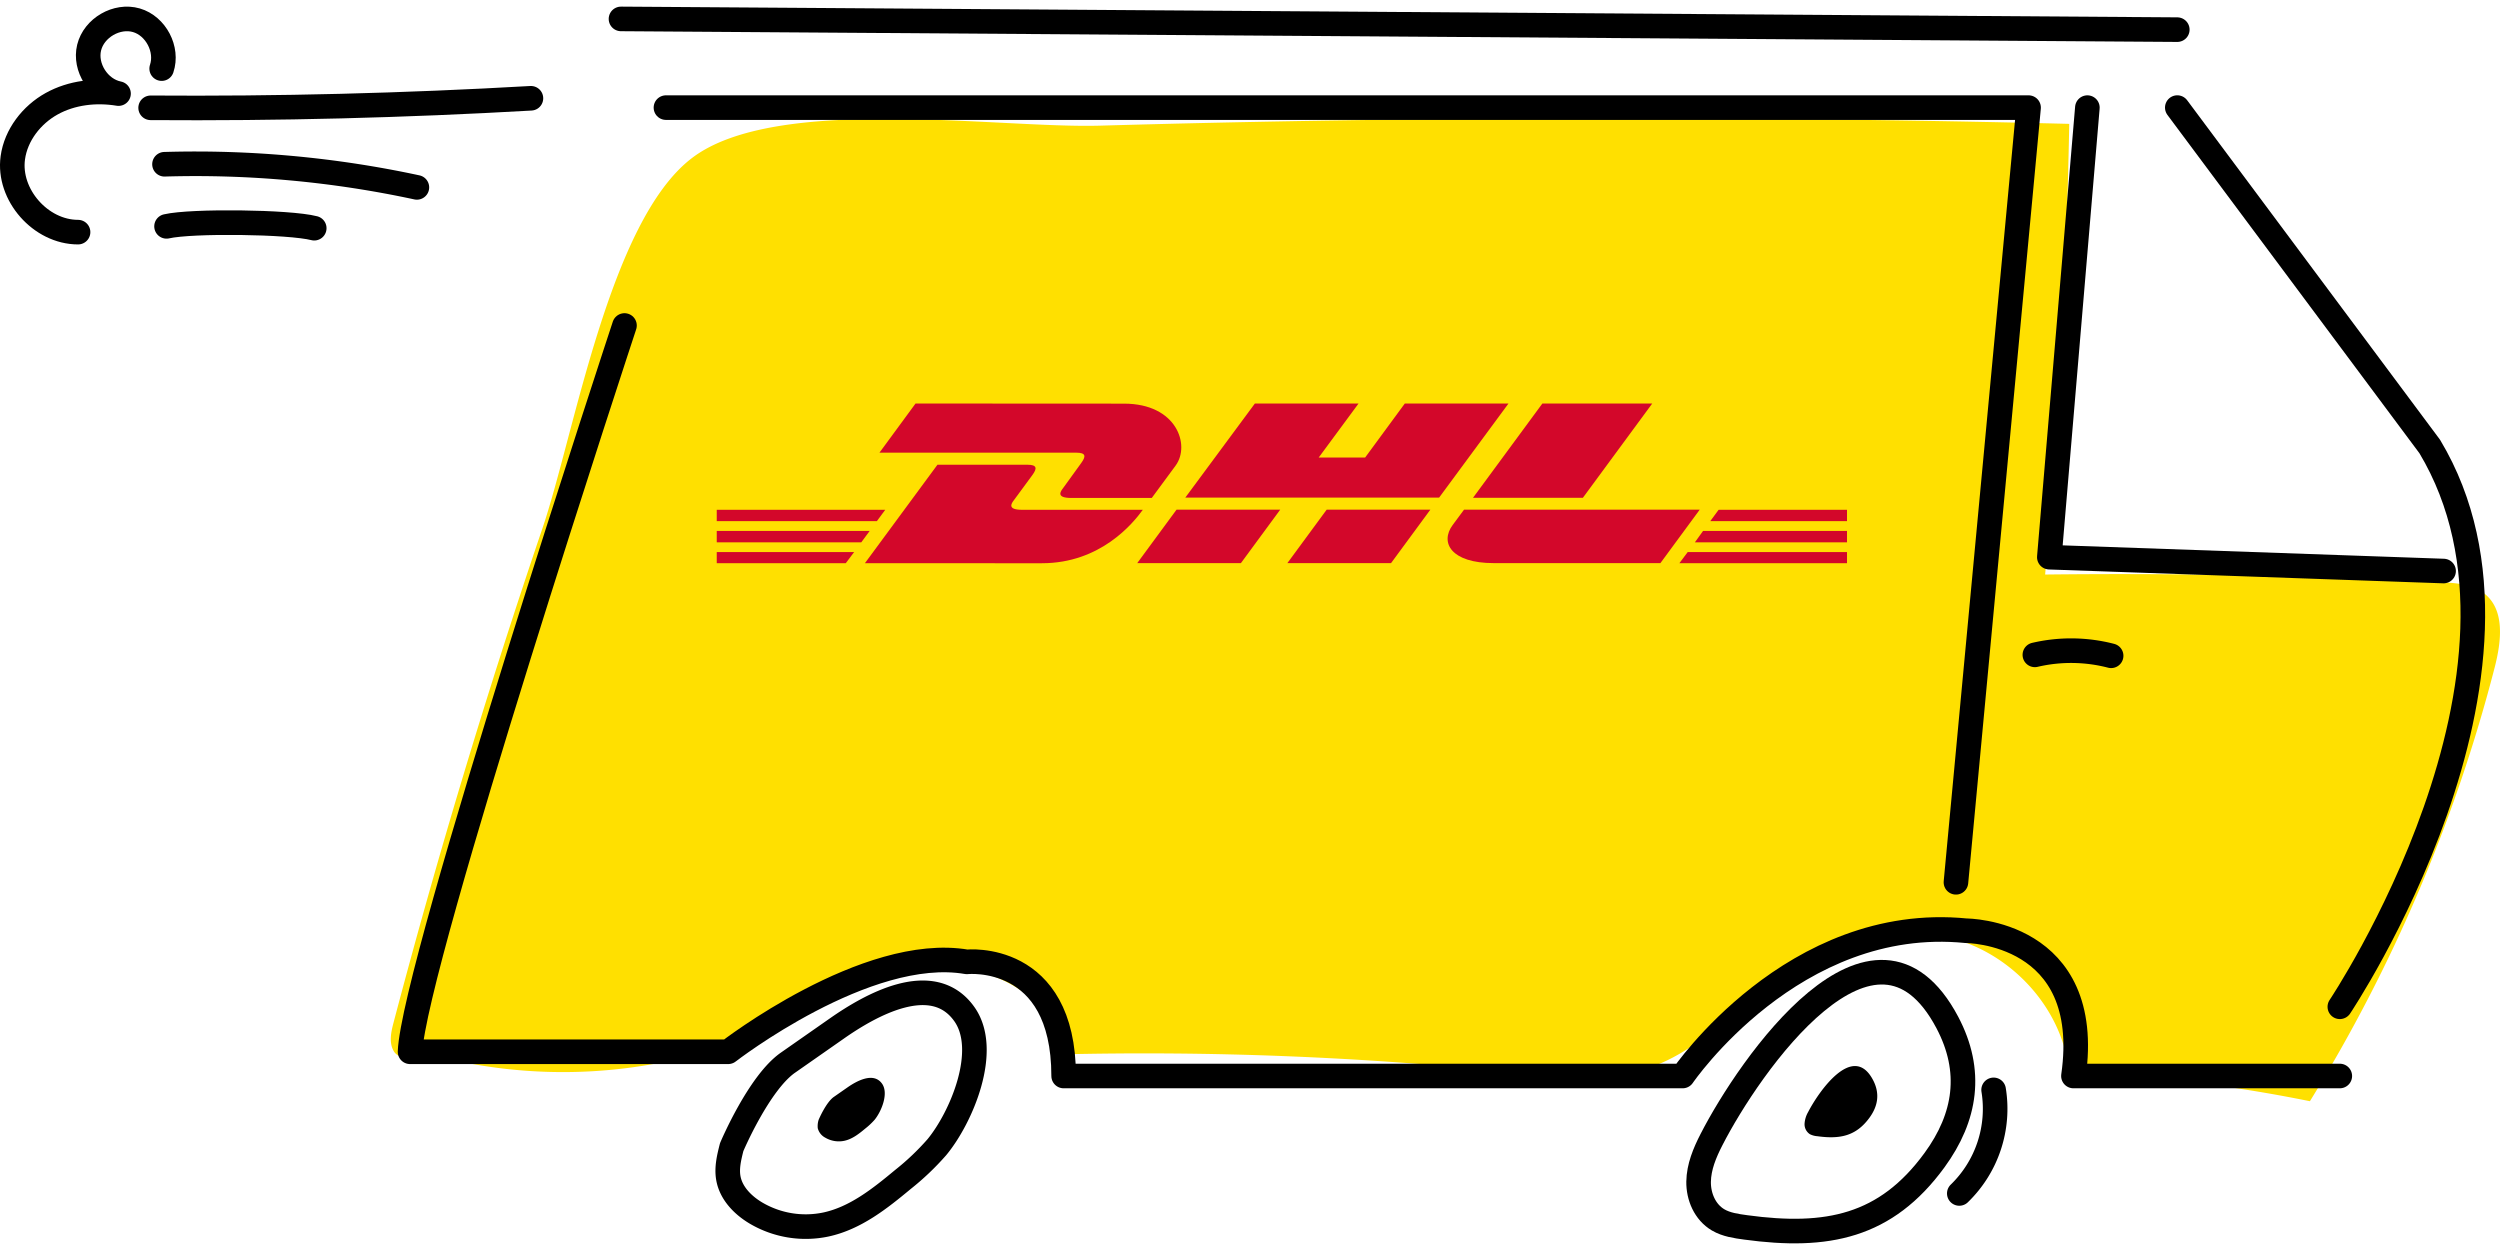
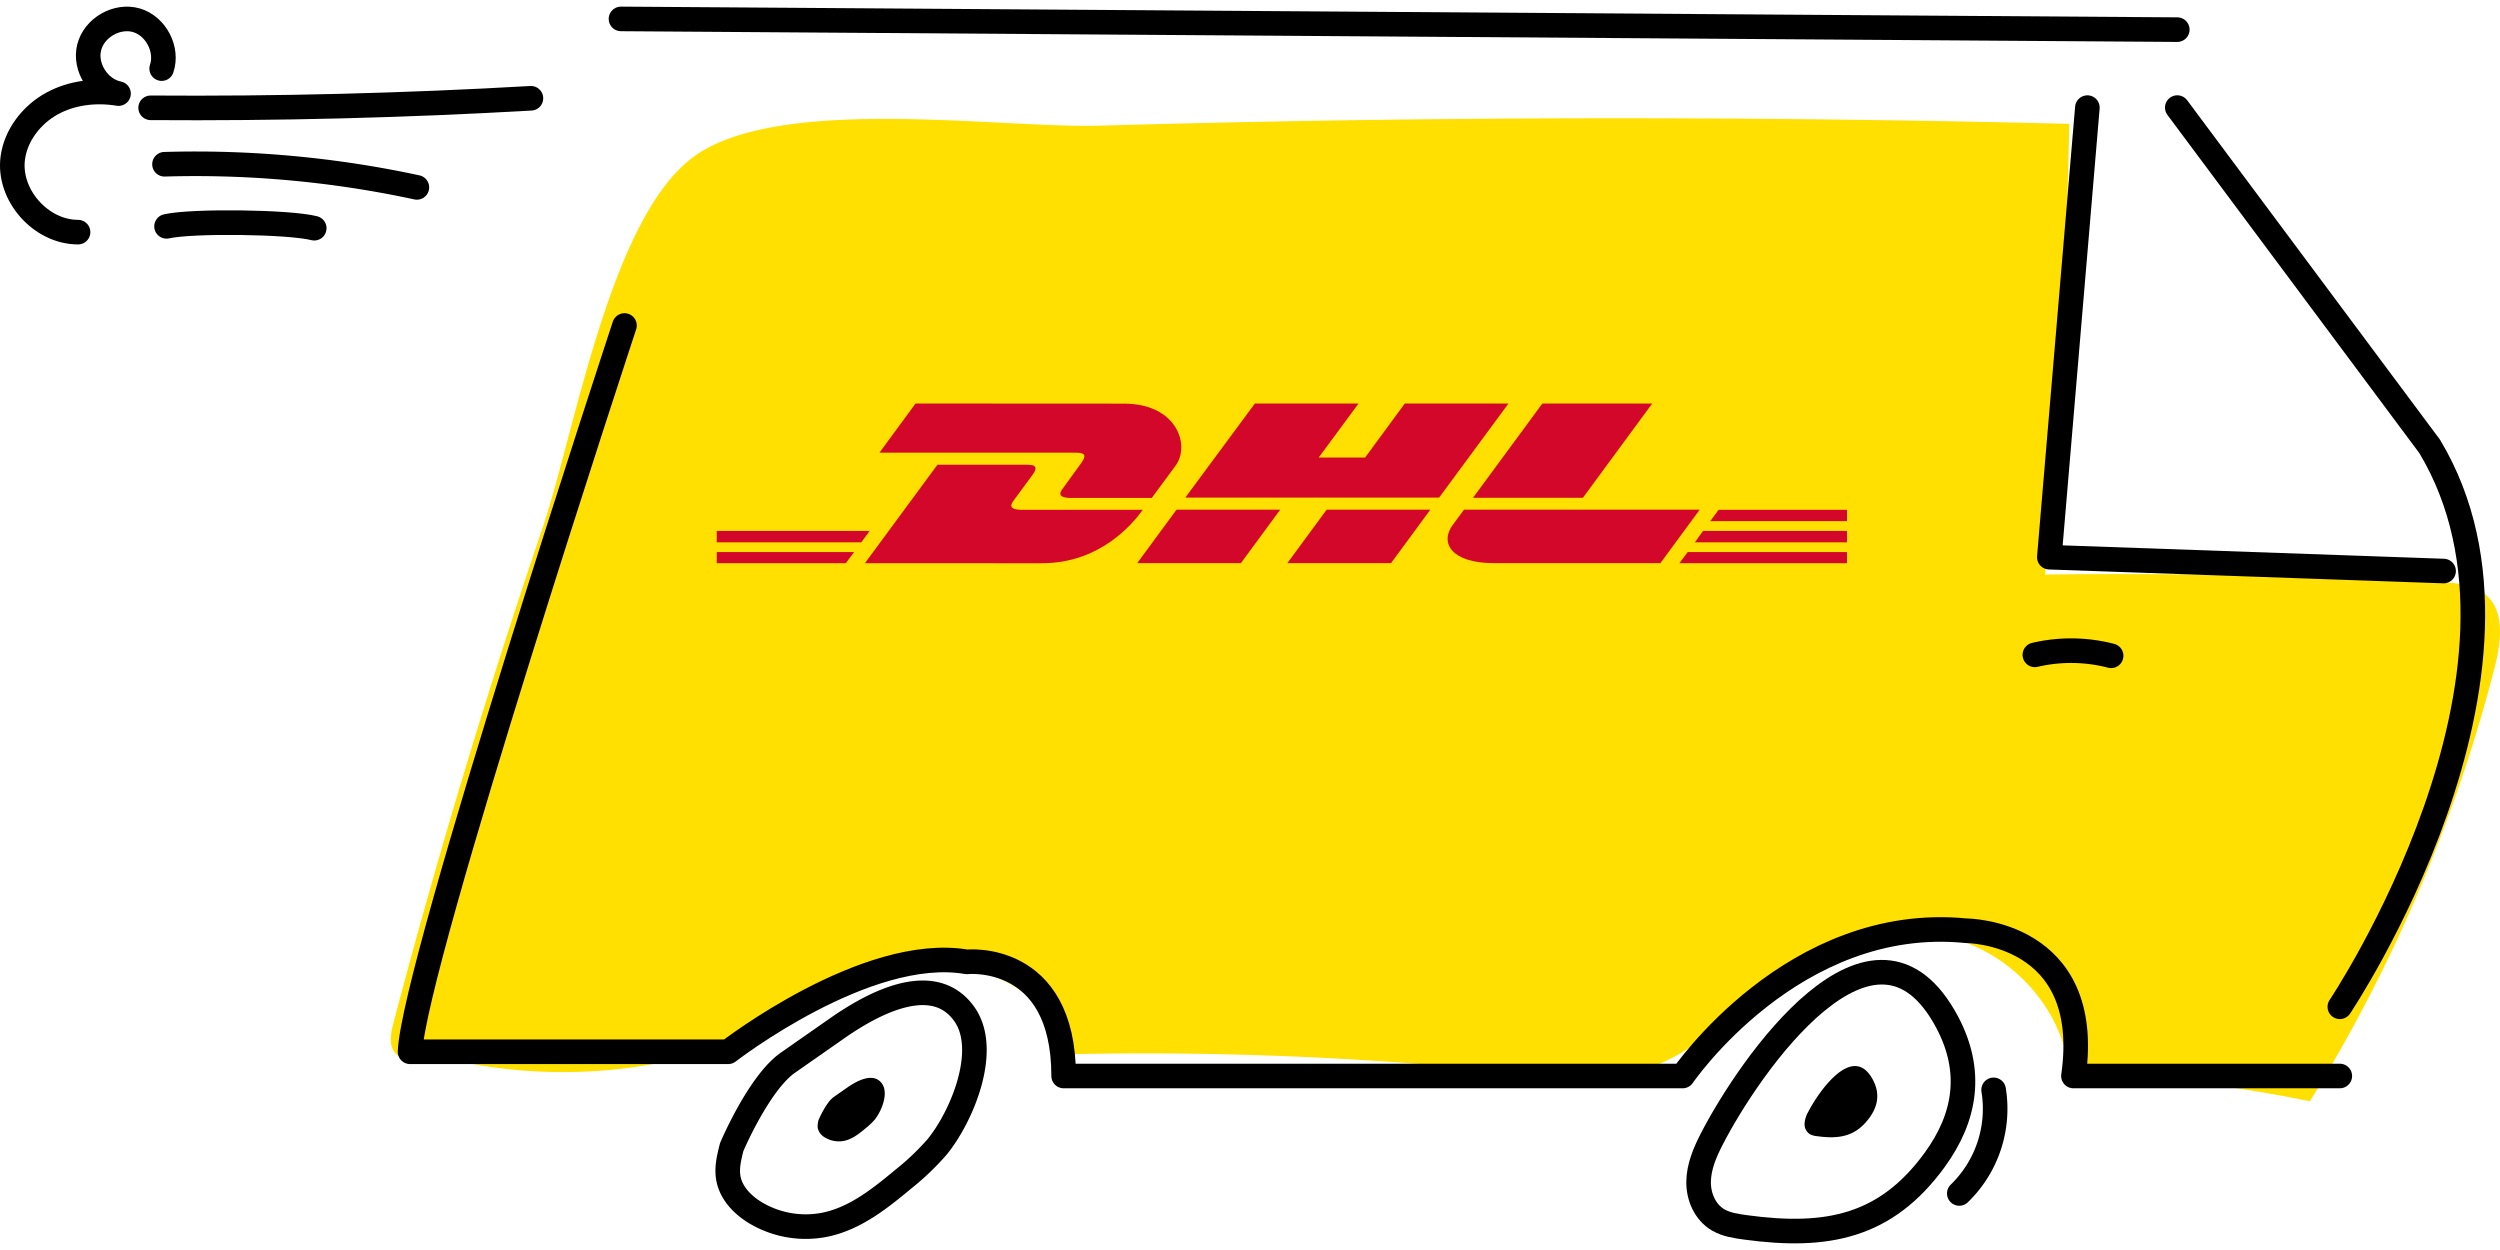
<svg xmlns="http://www.w3.org/2000/svg" width="400" height="200" viewBox="0 0 864.71 427.77">
  <title>car</title>
  <path d="M136.13,351.38c-.87,3.3-1.68,7,.09,9.95s7.27,3.15,7.94-.2a176.58,176.58,0,0,0,120.4-7c18.65-8.1,36.43-19.61,56.65-21.78s44.13,9.77,45.57,30.05a1234,1234,0,0,1,156.29,6.23c16.18,1.68,33,3.6,48.32-1.94,20.28-7.34,33.94-26.33,52.56-37.22,17.07-10,38.7-12.58,57.09-5.29s32.75,24.83,34.64,44.52a511.44,511.44,0,0,1,83.28,9.9,543.65,543.65,0,0,0,63.9-150c2.23-8.68,3.66-19.42-3.14-25.25-4.09-3.5-9.89-4-15.27-4.24q-68.48-3.49-137.07-2.68,6.86-77.76,8.34-155.88-167.61-4.15-335.28.62c-35.21,1-112-10.92-141.06,11.17-28.61,21.73-40.64,95.35-51.78,128.18Q158.89,265,136.13,351.38Z" style="fill:#ffe000" />
  <path d="M216,110.29s-73,221.3-74.17,251.21H251.87s47.85-37.08,82.54-31.1c0,0,33.49-3.59,33.49,39.48H582s38.28-56.22,98.09-50.24c0,0,44.26,0,37.08,50.24H809.3" style="fill:none;stroke:#000;stroke-linecap:round;stroke-linejoin:round;stroke-width:8.504px" />
  <path d="M809.31,345.94s77.75-116,31.1-193.79L753.09,34.92" style="fill:none;stroke:#000;stroke-linecap:round;stroke-linejoin:round;stroke-width:8.504px" />
-   <polyline points="230.34 34.93 701.65 34.93 676.53 302.88" style="fill:none;stroke:#000;stroke-linecap:round;stroke-linejoin:round;stroke-width:8.504px" />
  <polyline points="721.99 34.93 708.83 190.43 845.2 195.22" style="fill:none;stroke:#000;stroke-linecap:round;stroke-linejoin:round;stroke-width:8.504px" />
  <path d="M272.54,365.27l17-11.88c11.25-7.86,32.95-20.36,43.95-5,9,12.53-1,35.93-9.46,46.13a89.33,89.33,0,0,1-11.75,11.17c-8,6.65-16.45,13.36-26.59,15.55a33.86,33.86,0,0,1-24.28-4c-4.51-2.7-8.55-6.82-9.48-12-.64-3.57.25-7.21,1.14-10.73C253.07,394.48,262.46,372.3,272.54,365.27Z" style="fill:none;stroke:#000;stroke-linecap:round;stroke-linejoin:round;stroke-width:8.504px" />
  <path d="M730.2,224.53a55.09,55.09,0,0,0-26.37-.32" style="fill:none;stroke:#000;stroke-linecap:round;stroke-linejoin:round;stroke-width:8.504px" />
  <path d="M592,391.83c-2.37,4.6-4.41,9.5-4.48,14.62s2.18,10.51,6.76,13.2c2.83,1.66,6.22,2.14,9.51,2.59,28.18,3.84,48.48-.19,65.32-23.25,10.9-14.93,13.31-30.82,4.45-47.61C648.33,303.68,605,366.46,592,391.83Z" style="fill:none;stroke:#000;stroke-linecap:round;stroke-linejoin:round;stroke-width:8.504px" />
  <path d="M625.4,382.35a9.24,9.24,0,0,0-1.23,4A4.11,4.11,0,0,0,626,390a6.85,6.85,0,0,0,2.61.71c7.75,1.06,13.33,0,18-6.39,3-4.1,3.66-8.48,1.22-13.09C640.9,358.1,629,375.37,625.4,382.35Z" />
  <path d="M689.56,374.68a40.75,40.75,0,0,1-11.87,35.82" style="fill:none;stroke:#000;stroke-linecap:round;stroke-linejoin:round;stroke-width:8.504px" />
  <path d="M55.92,21.44c2.24-6.66-2-14.77-8.75-16.73S32.5,7.33,30.83,14.16,34.08,28.71,41,30.08c-7.85-1.29-16.19-.35-23.14,3.51S5.51,44.42,4.43,52.29C2.68,65.08,14.06,78,27,78" style="fill:none;stroke:#000;stroke-linecap:round;stroke-linejoin:round;stroke-width:8.504px" />
  <path d="M56.9,54.52a363.58,363.58,0,0,1,87.29,8" style="fill:none;stroke:#000;stroke-linecap:round;stroke-linejoin:round;stroke-width:8.504px" />
  <path d="M52.1,35q65.81.47,131.54-3.3" style="fill:none;stroke:#000;stroke-linecap:round;stroke-linejoin:round;stroke-width:8.504px" />
  <line x1="214.79" y1="4.25" x2="753.09" y2="7.96" style="fill:none;stroke:#000;stroke-linecap:round;stroke-linejoin:round;stroke-width:8.504px" />
  <path d="M108.69,76.64C100.1,74.4,66.24,74,57.6,76" style="fill:none;stroke:#000;stroke-linecap:round;stroke-linejoin:round;stroke-width:8.504px" />
  <path d="M288.43,377.1l4.63-3.23c3.06-2.14,9-5.54,12-1.37,2.45,3.41-.27,9.78-2.58,12.56a24.23,24.23,0,0,1-3.2,3c-2.17,1.81-4.48,3.64-7.24,4.23a9.25,9.25,0,0,1-6.61-1.09,5.1,5.1,0,0,1-2.58-3.27,7.11,7.11,0,0,1,.31-2.92S285.69,379,288.43,377.1Z" />
  <polygon points="638.85 121.77 638.85 208.04 247.91 208.04 247.91 121.77 638.85 121.77" style="fill:#ffe000" />
  <path d="M316.67,137.28l-12.48,17h68.06c3.45,0,3.38,1.31,1.72,3.59s-4.55,6.34-6.28,8.69c-.9,1.17-2.48,3.38,2.83,3.38h27.86s4.48-6.14,8.28-11.24c5.1-7,.41-21.38-17.86-21.38Z" style="fill:#d3072a" />
  <path d="M299.15,192.52l25.1-34.07h31.1c3.45,0,3.38,1.31,1.72,3.59l-6.34,8.62c-.9,1.17-2.48,3.38,2.83,3.38h41.72c-3.45,4.76-14.69,18.48-34.89,18.48Z" style="fill:#d3072a" />
  <path d="M442.8,174l-13.59,18.48H393.35L406.94,174Z" style="fill:#d3072a" />
  <polygon points="497.76 169.83 409.97 169.83 434.04 137.28 469.9 137.28 456.11 155.97 472.17 155.97 485.9 137.28 521.76 137.28 497.76 169.83" style="fill:#d3072a" />
  <path d="M494.73,174l-13.59,18.48H445.28L458.87,174Z" style="fill:#d3072a" />
  <polygon points="247.91 181.35 300.81 181.35 297.91 185.28 247.91 185.28 247.91 181.35" style="fill:#d3072a" />
-   <polygon points="247.91 174.04 306.19 174.04 303.29 177.97 247.91 177.97 247.91 174.04" style="fill:#d3072a" />
  <polygon points="247.91 188.66 295.43 188.66 292.53 192.52 247.91 192.52 247.91 188.66" style="fill:#d3072a" />
  <polygon points="638.85 185.28 586.24 185.28 589.06 181.35 638.85 181.35 638.85 185.28" style="fill:#d3072a" />
  <polygon points="638.85 192.52 580.86 192.52 583.75 188.66 638.85 188.66 638.85 192.52" style="fill:#d3072a" />
  <polygon points="594.44 174.04 638.85 174.04 638.85 177.97 591.55 177.97 594.44 174.04" style="fill:#d3072a" />
  <path d="M571.48,137.28l-24,32.62h-38l24-32.62Z" style="fill:#d3072a" />
  <path d="M506.38,174s-2.62,3.59-3.93,5.31c-4.48,6.07-.55,13.17,14.21,13.17h57.65L587.9,174Z" style="fill:#d3072a" />
</svg>